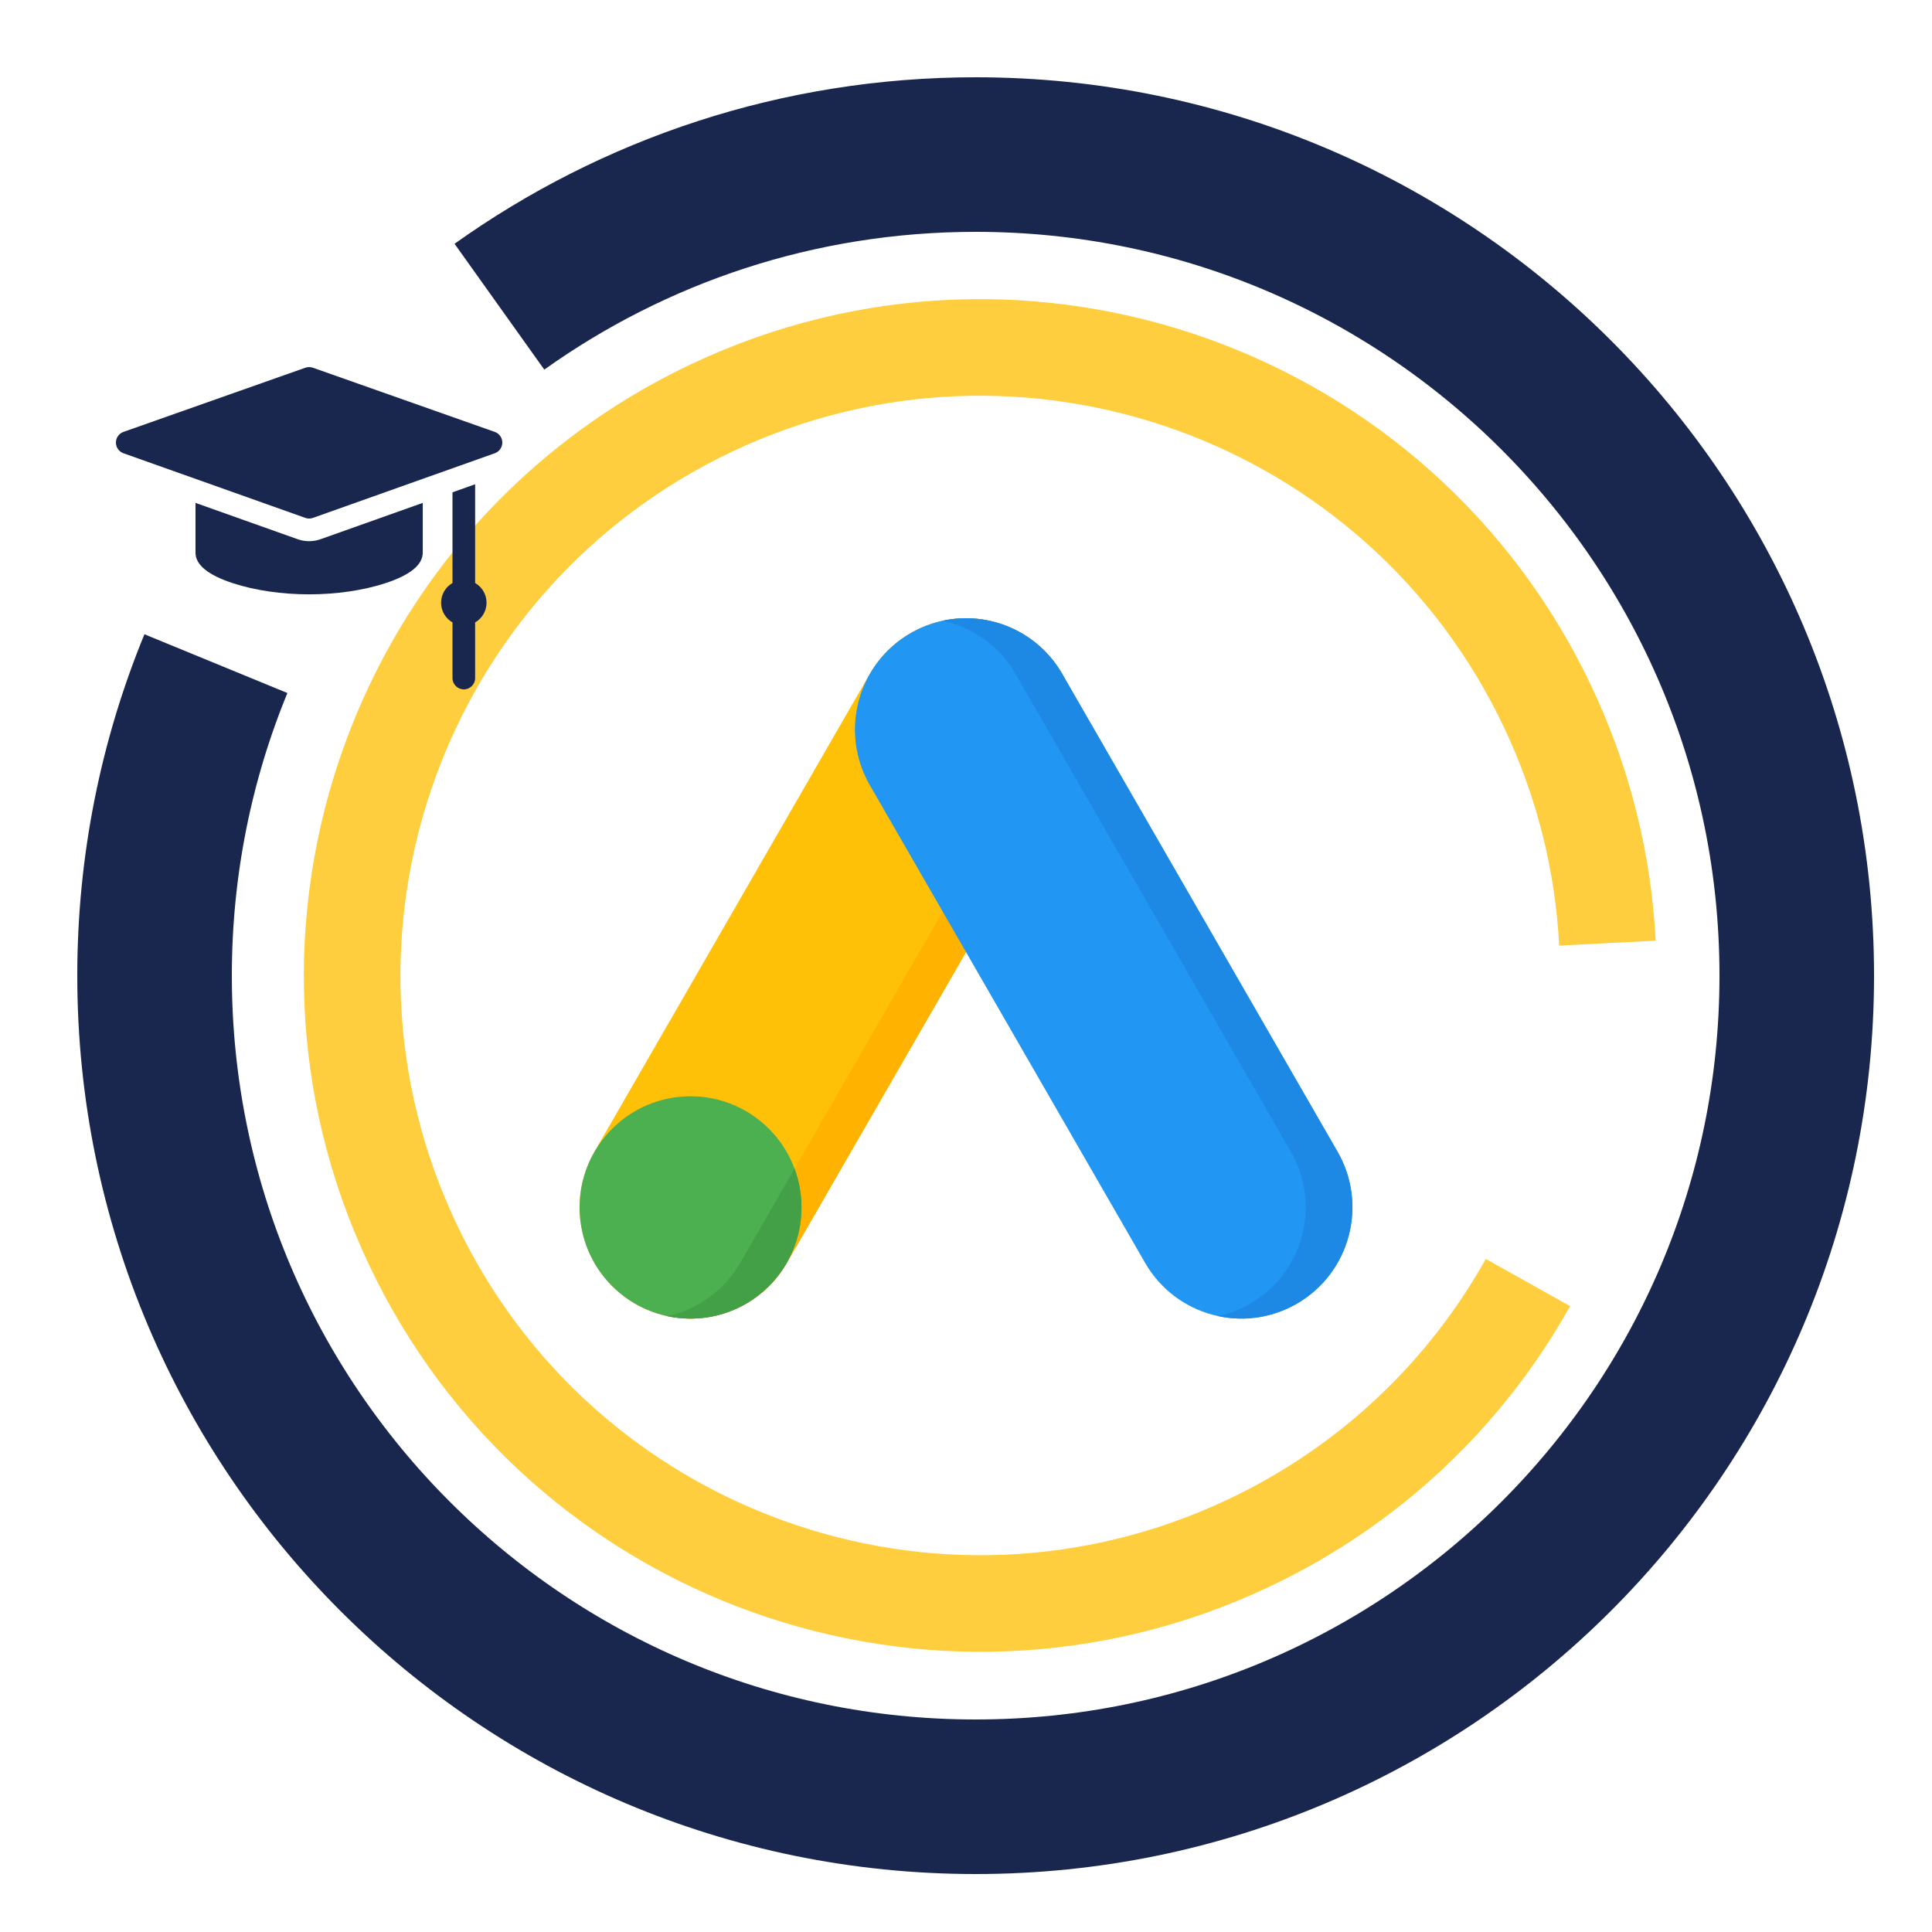
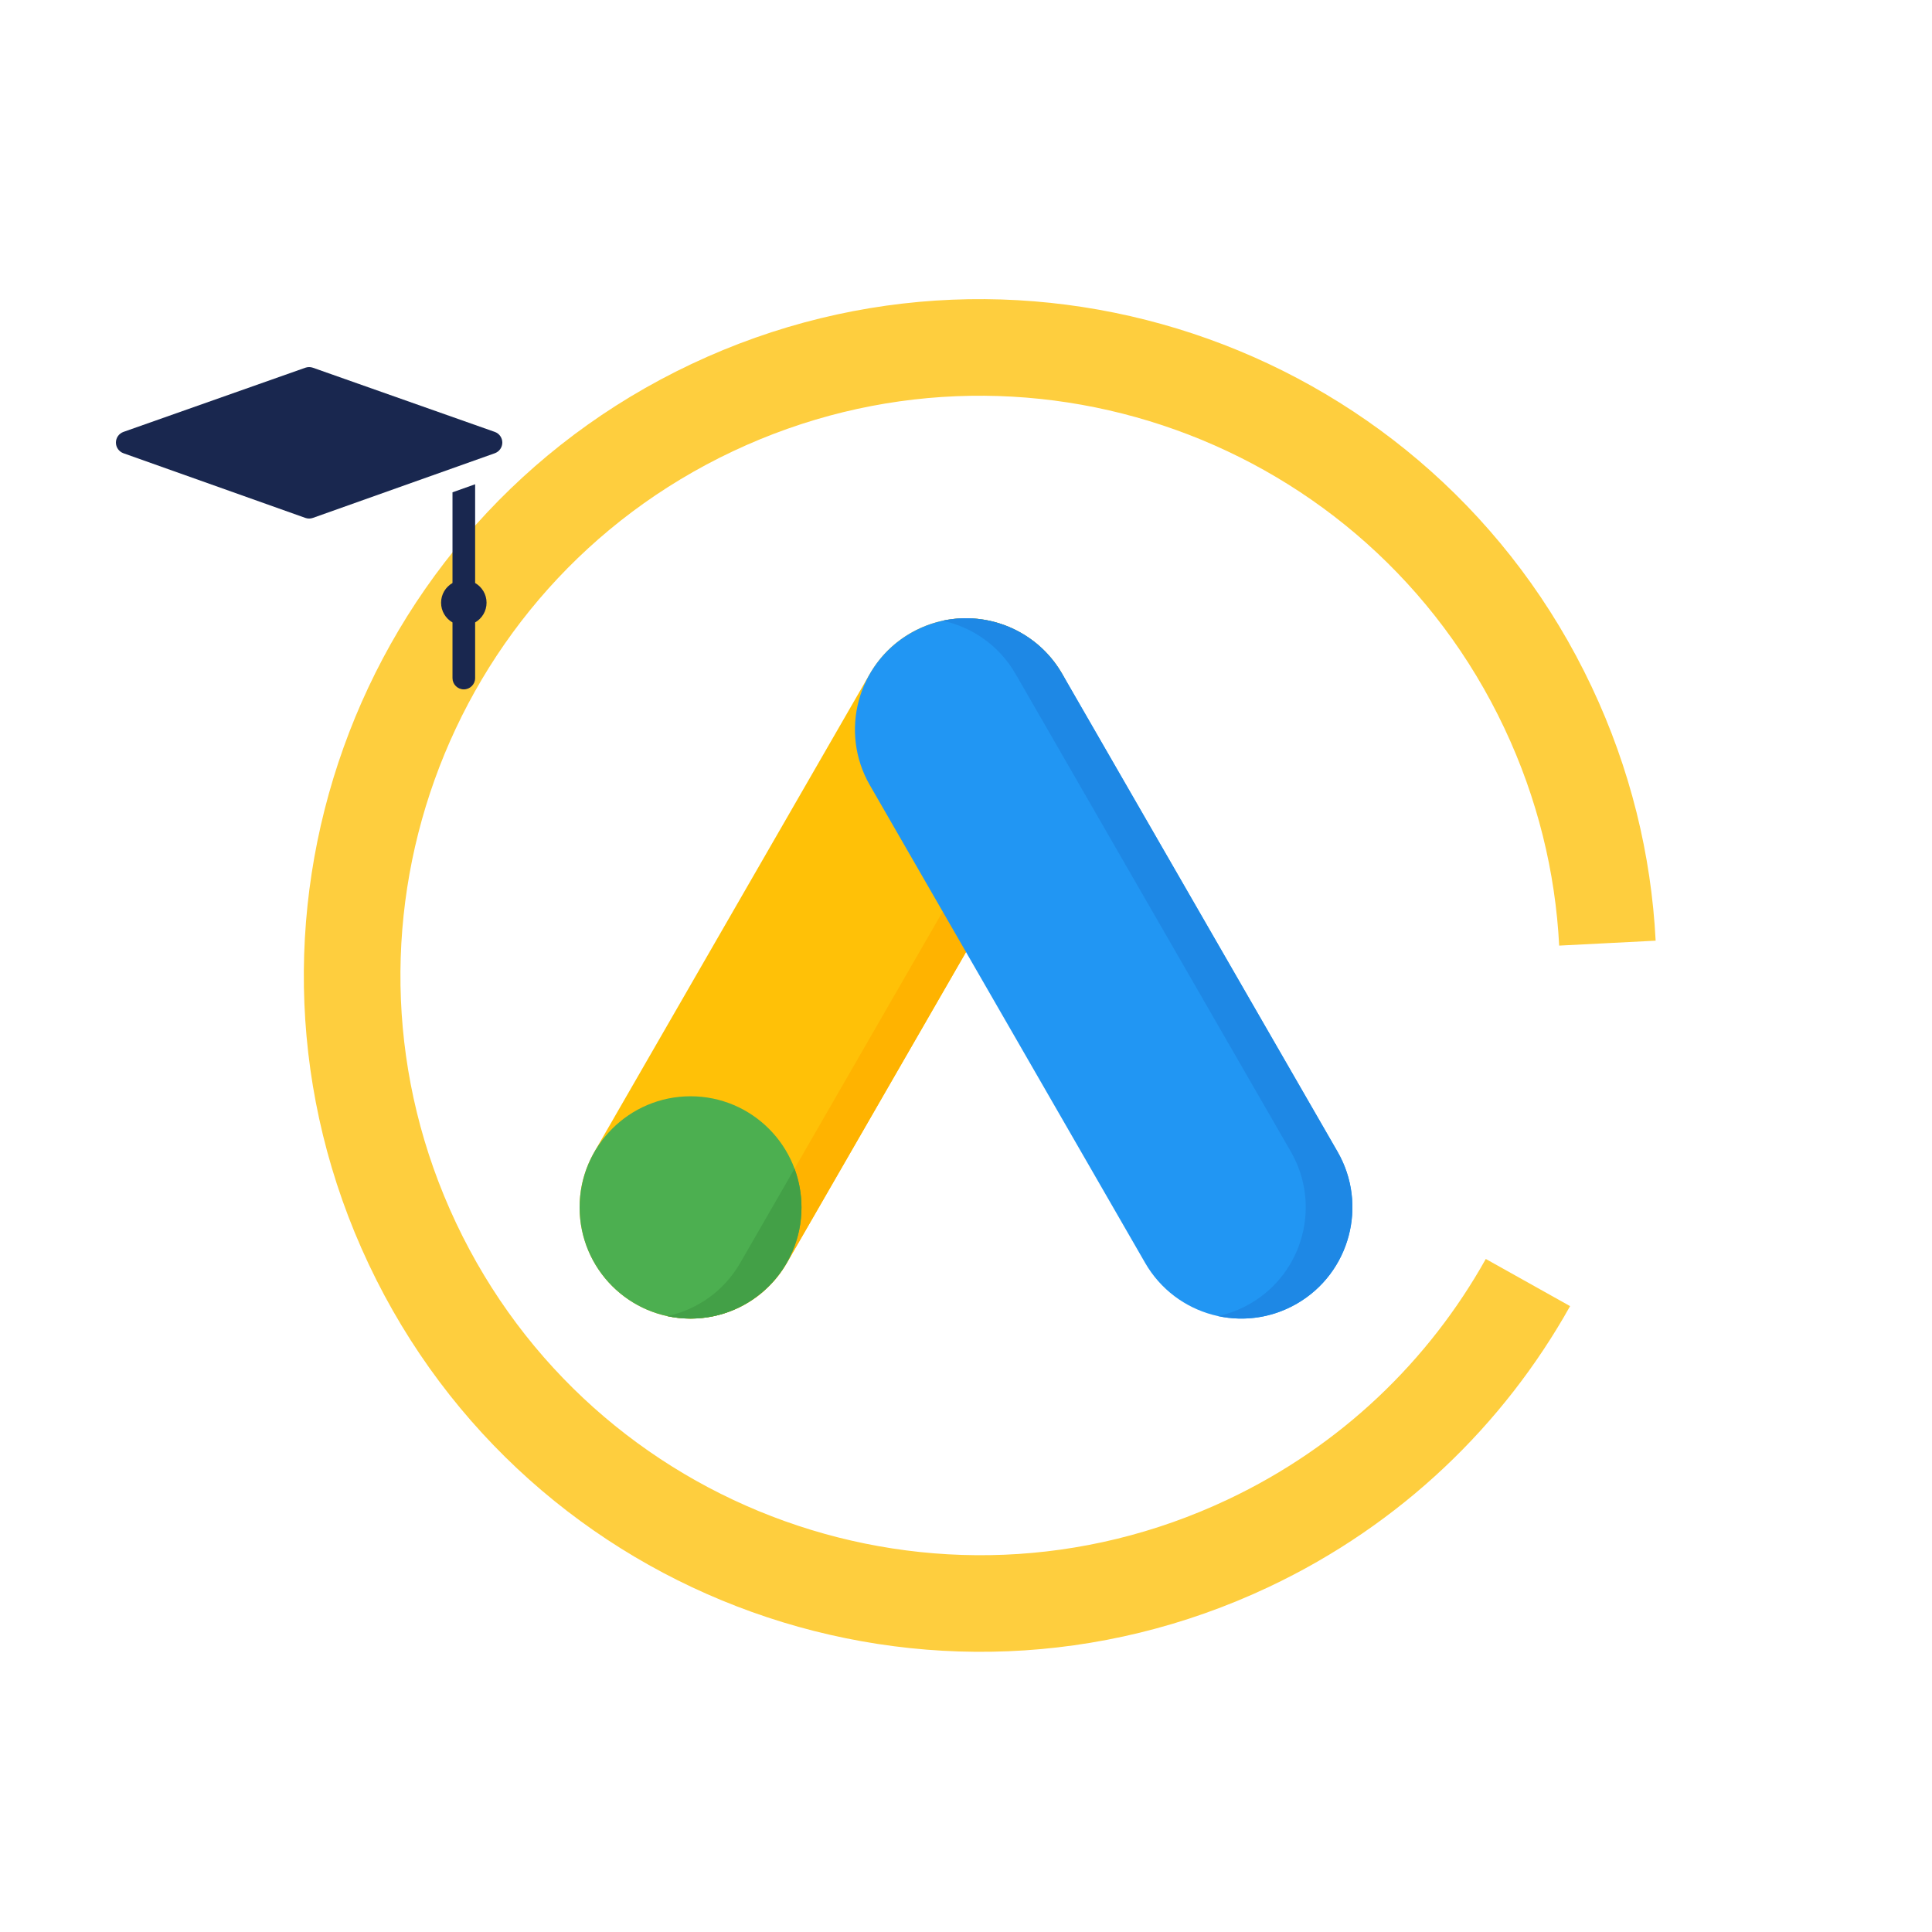
<svg xmlns="http://www.w3.org/2000/svg" width="100" height="100" viewBox="0 0 100 100" fill="none">
-   <path d="M11.176 34.35C9.129 39.329 8 44.783 8 50.5C8 73.972 27.028 93 50.5 93C73.972 93 93 73.972 93 50.5C93 27.028 73.972 8 50.5 8C41.31 8 32.802 10.917 25.85 15.875" stroke="#19274F" stroke-width="8" />
  <path d="M83.199 48.817C82.989 44.705 81.989 40.566 80.122 36.612C72.457 20.382 53.086 13.438 36.855 21.103C20.625 28.768 13.681 48.139 21.346 64.369C29.011 80.6 48.382 87.543 64.612 79.878C70.967 76.878 75.898 72.082 79.086 66.384" stroke="#FECE3E" stroke-width="5" />
  <path d="M52.874 32.773C50.125 31.182 46.609 32.126 45.021 34.881L30.771 59.61C29.184 62.364 30.126 65.887 32.875 67.477C35.625 69.068 39.141 68.124 40.728 65.369L54.978 40.64C56.566 37.886 55.624 34.363 52.874 32.773Z" fill="#FFC107" />
  <path d="M52.874 32.772C51.59 32.029 50.139 31.84 48.795 32.129C49.365 32.252 49.927 32.464 50.46 32.772C53.209 34.363 54.152 37.885 52.564 40.64L38.314 65.369C37.468 66.837 36.075 67.79 34.541 68.12C36.916 68.633 39.449 67.59 40.728 65.369L54.979 40.64C56.566 37.885 55.624 34.363 52.874 32.772Z" fill="#FFB300" />
  <path d="M35.743 68.25C38.914 68.25 41.485 65.674 41.485 62.497C41.485 59.319 38.914 56.743 35.743 56.743C32.571 56.743 30 59.319 30 62.497C30 65.674 32.571 68.25 35.743 68.25Z" fill="#4CAF50" />
  <path d="M34.54 68.121C34.539 68.122 34.539 68.123 34.539 68.123C34.927 68.206 35.329 68.251 35.742 68.251C38.913 68.251 41.484 65.675 41.484 62.497C41.484 61.791 41.357 61.115 41.125 60.49L38.313 65.37C37.467 66.838 36.073 67.791 34.54 68.121Z" fill="#43A047" />
  <path d="M69.23 59.61L54.98 34.881C53.393 32.126 49.877 31.182 47.127 32.773C44.378 34.363 43.436 37.886 45.023 40.64L59.273 65.369C60.861 68.124 64.377 69.068 67.126 67.477C69.876 65.887 70.818 62.364 69.23 59.61Z" fill="#2196F3" />
  <path d="M69.229 59.609L54.978 34.881C53.699 32.66 51.166 31.617 48.791 32.129C50.324 32.459 51.718 33.413 52.564 34.881L66.814 59.61C68.402 62.364 67.46 65.887 64.71 67.477C64.177 67.785 63.615 67.998 63.045 68.121C64.389 68.41 65.84 68.22 67.125 67.477C69.874 65.887 70.816 62.364 69.229 59.609Z" fill="#1E88E5" />
  <path d="M25.609 22.355L16.195 19.033C16.069 18.989 15.931 18.989 15.805 19.033L6.391 22.355C6.157 22.438 6 22.659 6 22.907C6 23.155 6.156 23.376 6.39 23.46L15.804 26.806C15.867 26.829 15.934 26.84 16 26.84C16.066 26.84 16.133 26.829 16.196 26.806L25.61 23.46C25.844 23.376 26 23.155 26 22.907C26 22.659 25.843 22.438 25.609 22.355Z" fill="#19274F" />
  <path d="M24.593 30.176V25.065L23.421 25.482V30.176C23.068 30.38 22.83 30.76 22.83 31.197C22.83 31.633 23.068 32.014 23.421 32.217V35.097C23.421 35.42 23.683 35.682 24.007 35.682C24.33 35.682 24.593 35.42 24.593 35.097V32.217C24.946 32.014 25.184 31.633 25.184 31.197C25.184 30.76 24.946 30.38 24.593 30.176Z" fill="#19274F" />
-   <path d="M16 28.012C15.799 28.012 15.601 27.978 15.411 27.911L10.119 26.029V28.608C10.119 29.239 10.777 29.772 12.075 30.193C13.206 30.561 14.6 30.763 16 30.763C17.4 30.763 18.794 30.561 19.925 30.193C21.223 29.772 21.881 29.239 21.881 28.608V26.029L16.589 27.911C16.399 27.978 16.201 28.012 16 28.012Z" fill="#19274F" />
</svg>